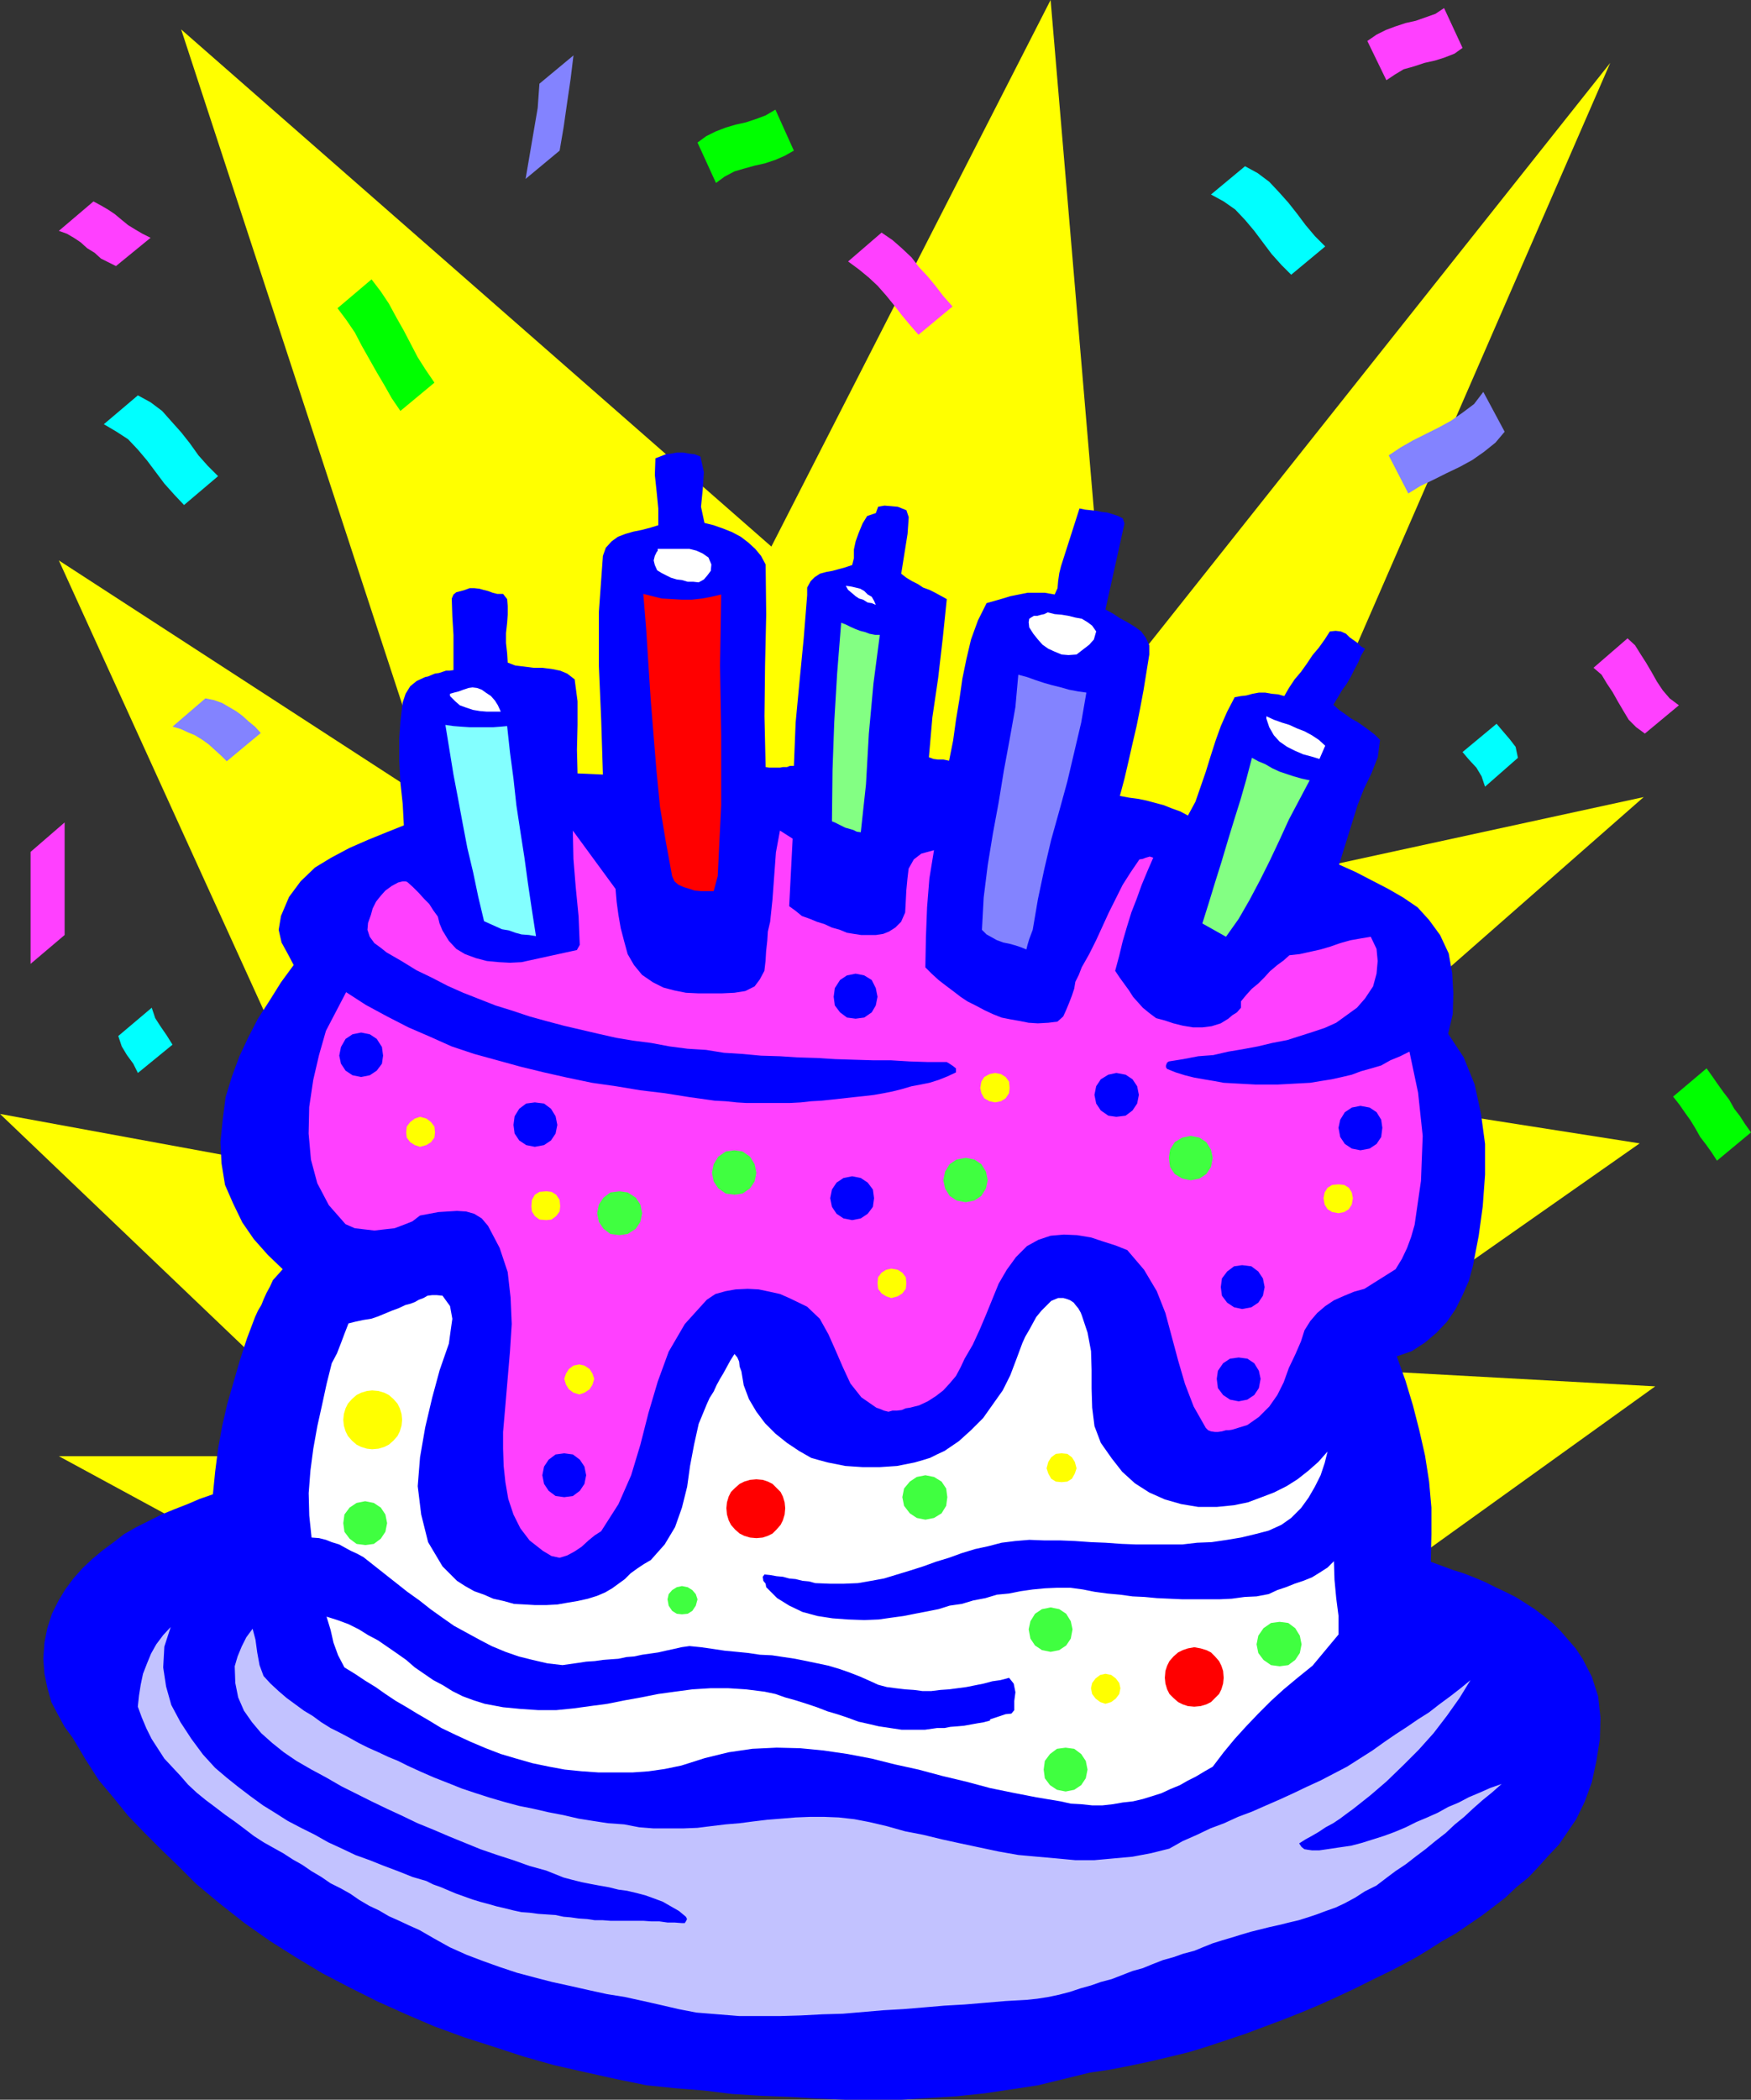
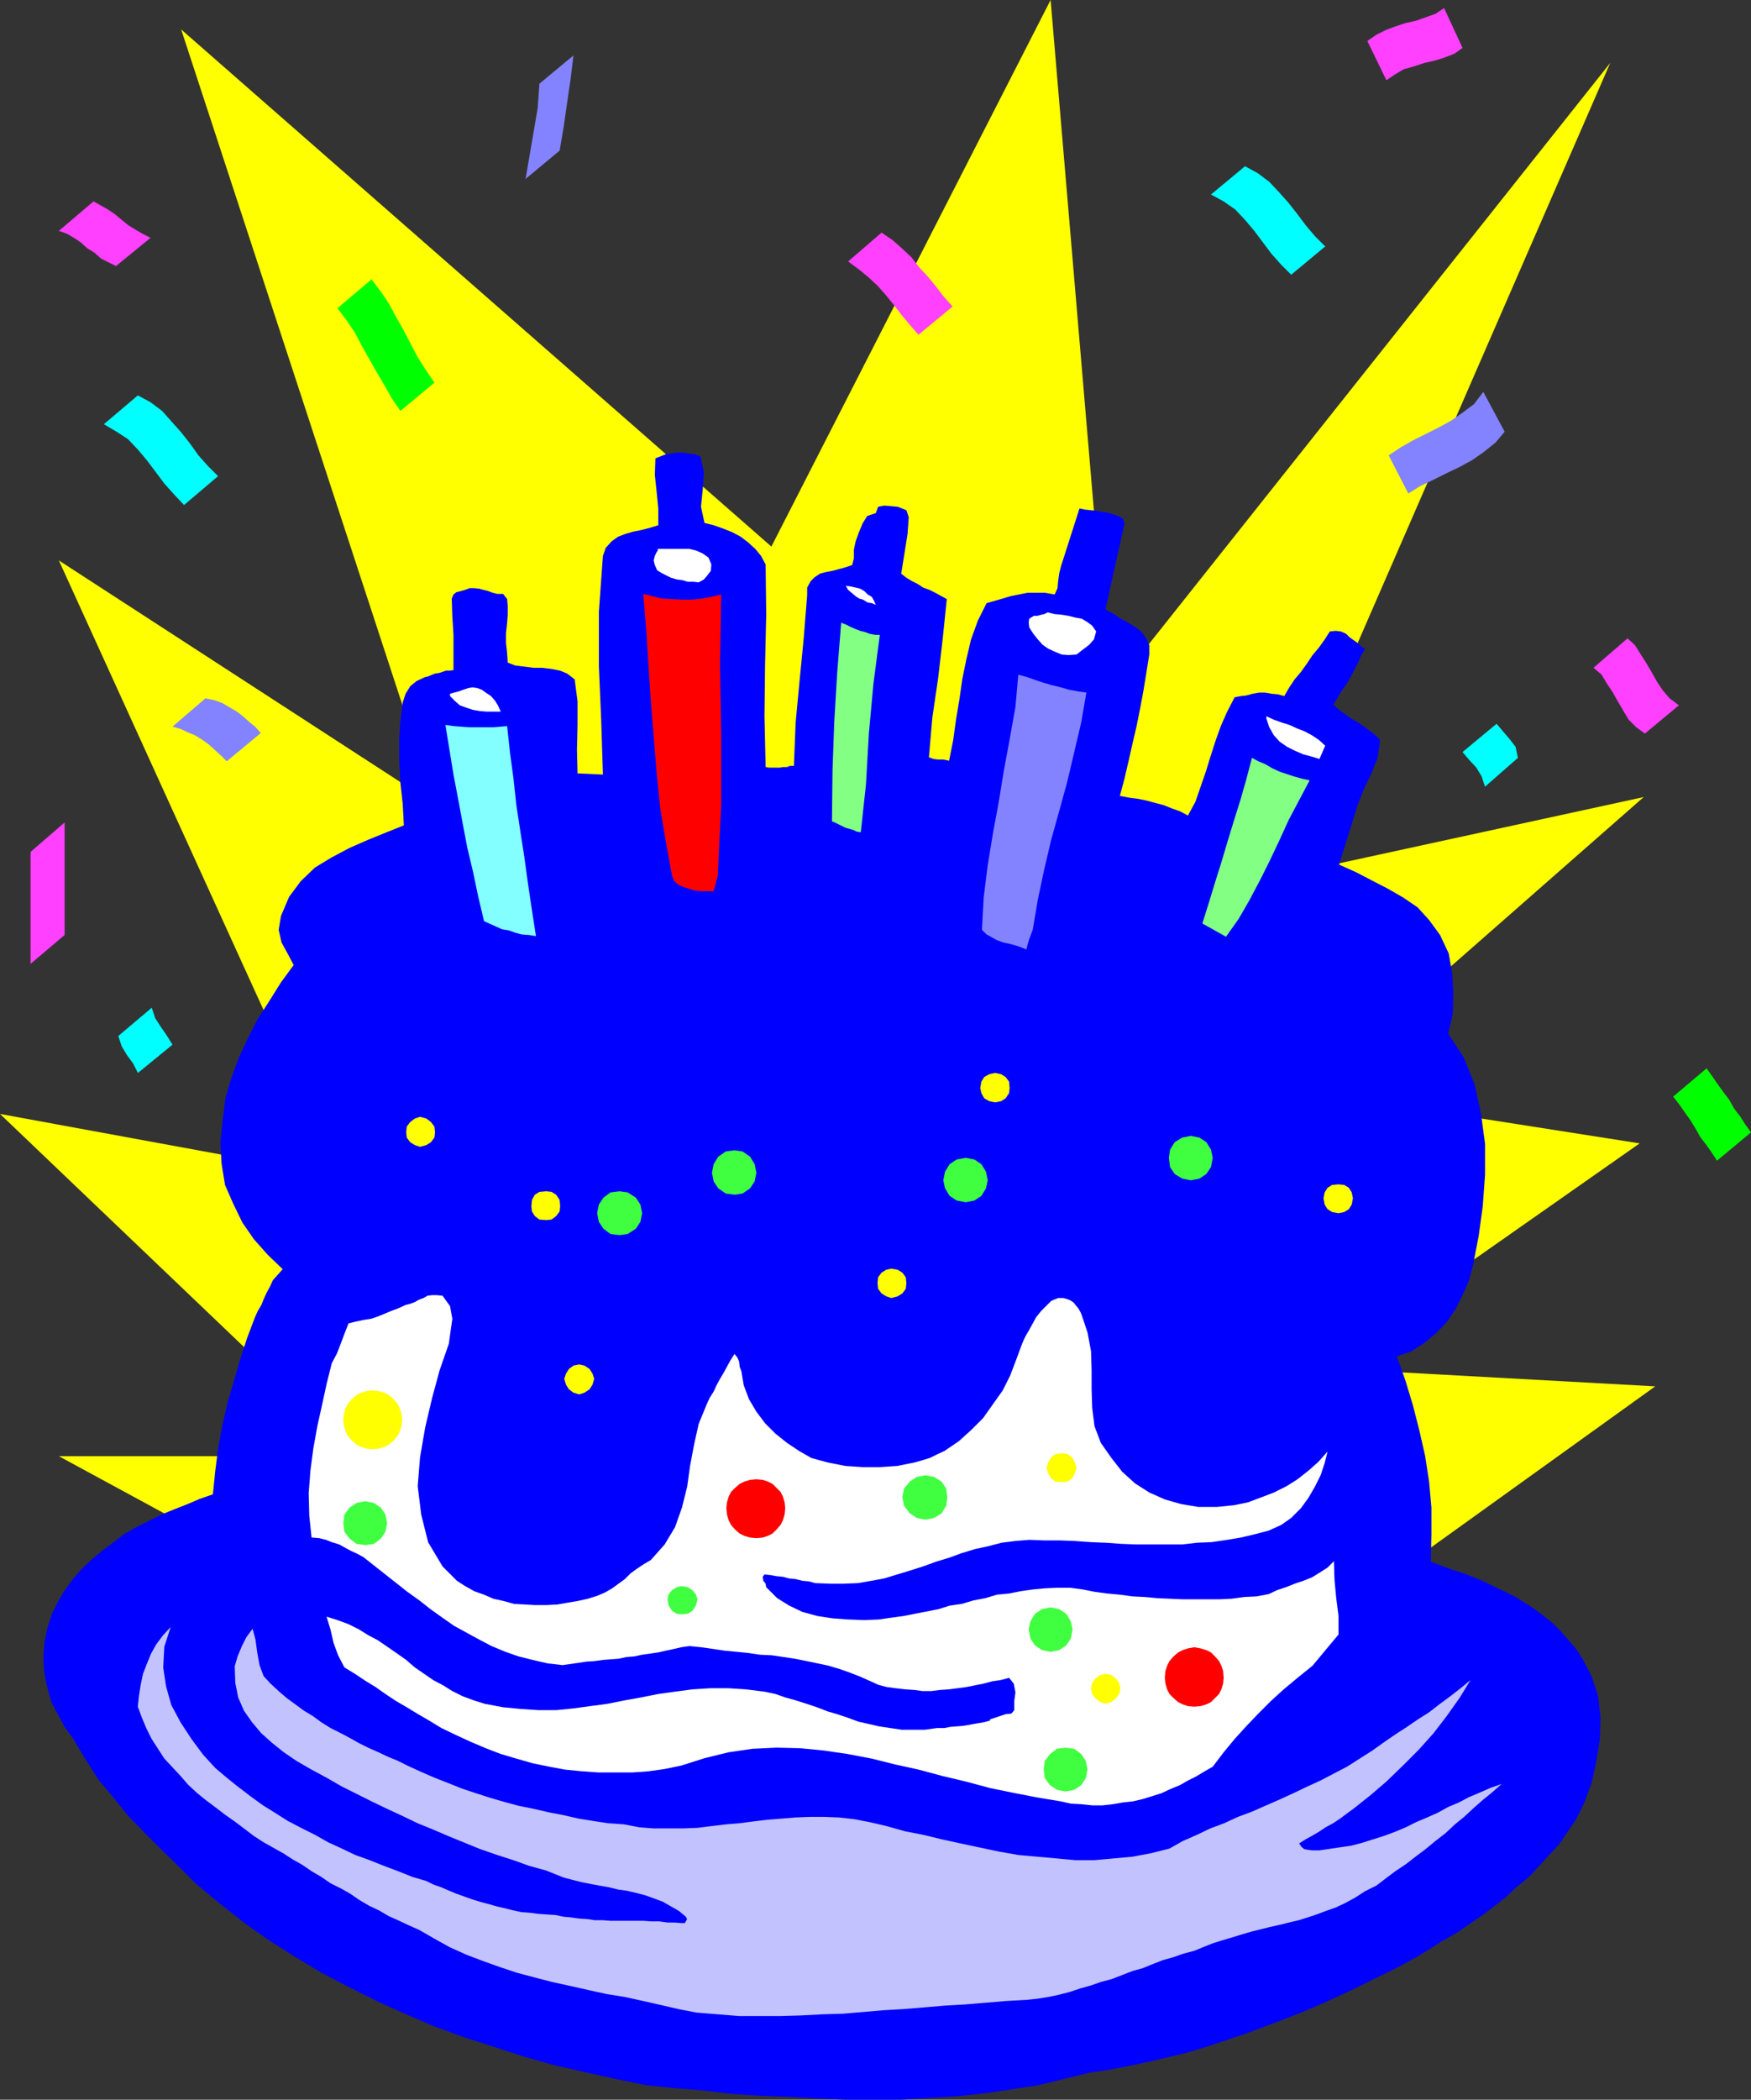
<svg xmlns="http://www.w3.org/2000/svg" xmlns:ns1="http://sodipodi.sourceforge.net/DTD/sodipodi-0.dtd" xmlns:ns2="http://www.inkscape.org/namespaces/inkscape" version="1.0" width="129.766mm" height="155.544mm" id="svg60" ns1:docname="Cake 14.wmf">
  <rect width="100%" height="100%" fill="#333333" stroke="none" />
  <ns1:namedview id="namedview60" pagecolor="#ffffff" bordercolor="#000000" borderopacity="0.25" ns2:showpageshadow="2" ns2:pageopacity="0.0" ns2:pagecheckerboard="0" ns2:deskcolor="#d1d1d1" ns2:document-units="mm" />
  <defs id="defs1">
    <pattern id="WMFhbasepattern" patternUnits="userSpaceOnUse" width="6" height="6" x="0" y="0" />
  </defs>
  <path style="fill:#ffff00;fill-opacity:1;fill-rule:evenodd;stroke:none" d="M 100.353,407.703 0,311.878 95.021,329.33 16.483,156.908 121.846,225.263 50.742,8.241 216.059,153.03 294.273,0 310.756,194.237 451.025,17.614 351.156,246.917 l 109.241,-23.754 -93.889,82.413 92.758,14.544 -89.688,62.86 94.051,5.171 L 348.894,470.563 124.917,466.524 16.483,407.703 Z" id="path1" />
  <path style="fill:#0000ff;fill-opacity:1;fill-rule:evenodd;stroke:none" d="m 389.456,551.846 -5.01,2.424 -4.848,2.424 -5.171,2.424 -5.01,2.262 -5.01,2.101 -5.333,2.101 -5.171,1.939 -5.171,1.939 -5.333,1.778 -5.333,1.778 -5.333,1.616 -5.333,1.293 -5.494,1.293 -5.333,1.131 -5.818,1.131 -5.494,0.808 -7.272,1.778 -7.272,1.778 -7.434,1.131 -7.595,1.131 -7.757,0.808 -7.595,0.485 -7.918,0.485 h -7.595 -7.918 l -7.918,-0.323 -7.918,-0.485 -8.242,-0.323 -7.757,-0.485 -7.918,-0.97 -8.08,-0.646 -7.918,-0.808 -8.726,-1.778 -8.726,-1.939 -8.565,-1.939 -8.565,-2.424 -8.403,-2.747 -8.08,-2.586 -8.403,-3.07 -7.918,-3.393 -7.918,-3.555 -7.757,-3.878 -7.757,-4.04 -7.272,-4.363 -7.434,-4.686 -7.11,-5.009 -6.787,-5.333 -6.787,-5.656 -4.848,-4.848 -4.848,-4.686 -4.686,-4.686 -4.686,-4.848 -4.04,-5.009 -4.202,-5.009 -3.717,-5.817 -3.555,-5.979 -2.262,-3.07 -1.939,-3.555 -1.778,-3.393 -1.131,-4.04 -0.808,-3.878 -0.323,-4.201 0.323,-4.525 0.808,-4.04 1.293,-4.04 1.778,-3.555 1.939,-3.232 2.262,-3.07 2.586,-2.909 2.747,-2.586 2.909,-2.424 3.07,-2.262 2.909,-2.262 3.394,-1.939 3.555,-1.778 3.555,-1.778 3.555,-1.454 3.717,-1.454 3.394,-1.454 3.717,-1.293 0.646,-6.464 0.808,-6.302 1.131,-6.302 1.454,-6.302 1.778,-6.141 1.778,-6.141 1.939,-5.979 2.262,-5.979 0.808,-1.778 0.97,-1.616 0.646,-1.616 0.808,-1.778 0.97,-1.778 0.808,-1.778 1.454,-1.616 1.293,-1.454 -4.202,-4.04 -3.878,-4.363 -3.232,-4.686 -2.586,-5.333 -2.262,-5.171 -0.97,-5.979 -0.323,-5.979 0.646,-6.302 0.808,-6.302 1.778,-5.817 2.101,-5.656 2.424,-5.171 2.747,-5.333 3.232,-5.009 3.232,-5.171 3.555,-4.848 -1.616,-3.07 -1.778,-3.232 -0.808,-3.555 0.646,-3.878 2.262,-5.333 3.232,-4.363 4.04,-3.878 4.525,-2.747 5.171,-2.747 5.171,-2.262 5.171,-2.101 4.848,-1.939 -0.323,-5.979 -0.646,-5.979 -0.323,-6.141 v -6.141 l 0.162,-2.424 0.162,-2.424 0.323,-2.747 0.323,-2.586 0.808,-2.424 1.293,-2.101 1.778,-1.454 2.424,-1.131 0.808,-0.162 1.131,-0.485 0.808,-0.323 1.131,-0.162 0.97,-0.323 0.97,-0.323 h 0.97 l 1.131,-0.162 v -4.848 -5.009 l -0.323,-5.171 -0.162,-5.009 0.485,-1.131 0.808,-0.646 1.293,-0.323 1.131,-0.323 1.293,-0.485 h 1.293 l 1.454,0.162 1.131,0.323 1.293,0.323 1.293,0.485 1.293,0.323 h 1.616 l 1.131,1.454 0.162,1.939 v 2.424 l -0.162,2.262 -0.323,2.909 v 2.747 l 0.323,2.909 0.162,2.586 2.101,0.808 2.586,0.323 2.586,0.323 h 2.424 l 2.586,0.323 2.424,0.485 1.939,0.808 2.101,1.616 0.808,6.141 v 6.625 l -0.162,6.949 0.162,6.625 7.11,0.323 -0.485,-15.351 -0.646,-15.028 v -15.19 l 1.131,-15.675 0.808,-2.262 1.616,-1.778 1.778,-1.293 2.101,-0.808 2.262,-0.646 2.424,-0.485 2.424,-0.646 2.101,-0.646 v -4.686 l -0.485,-4.848 -0.485,-4.525 0.162,-4.686 1.293,-0.485 1.616,-0.646 1.454,-0.162 1.616,-0.323 h 1.778 l 1.778,0.323 1.454,0.162 1.616,0.646 0.97,4.363 -0.323,4.848 -0.485,4.848 0.97,4.525 2.586,0.646 2.747,0.97 2.424,0.97 2.424,1.293 2.101,1.616 1.939,1.778 1.616,1.939 1.293,2.424 0.162,14.059 -0.323,14.22 -0.162,14.22 0.323,14.22 0.97,0.162 h 0.97 0.97 1.131 l 0.808,-0.162 h 1.131 l 0.808,-0.323 h 1.131 l 0.485,-12.12 1.131,-11.958 1.131,-11.635 0.97,-12.12 v -2.101 l 0.97,-1.778 1.131,-1.131 1.454,-0.97 1.778,-0.485 1.778,-0.323 1.778,-0.485 1.778,-0.485 1.939,-0.646 0.485,-1.939 v -2.424 l 0.485,-2.262 0.808,-2.262 1.131,-2.747 1.293,-2.101 2.424,-0.808 0.646,-1.778 1.778,-0.323 1.939,0.162 1.778,0.162 2.424,0.97 0.646,1.939 -0.162,2.424 -0.162,2.262 -1.778,11.15 1.454,1.131 1.616,0.97 1.616,0.808 1.454,0.97 1.778,0.646 1.616,0.808 1.778,0.97 1.454,0.808 -1.131,10.988 -1.293,11.15 -1.616,10.988 -0.97,11.15 1.293,0.485 1.293,0.162 h 1.454 l 1.616,0.323 1.131,-5.656 0.808,-5.817 0.97,-5.817 0.808,-5.656 1.131,-5.494 1.293,-5.494 1.939,-5.333 2.424,-4.848 2.262,-0.646 2.262,-0.646 2.101,-0.646 2.424,-0.485 2.424,-0.485 h 2.424 2.424 l 2.747,0.485 0.808,-1.778 0.162,-1.939 0.323,-2.262 0.485,-1.939 5.171,-16.159 1.616,0.323 1.616,0.162 1.454,0.162 1.616,0.323 1.454,0.162 1.616,0.485 1.454,0.485 1.293,0.646 0.485,1.454 -5.333,24.078 2.101,1.131 1.939,1.293 2.101,1.131 2.101,1.293 1.778,1.293 1.293,1.778 0.97,2.101 v 2.586 l -0.808,5.009 -0.808,5.009 -0.97,5.171 -0.97,4.848 -1.131,4.848 -1.131,5.009 -1.131,4.848 -1.293,4.848 2.586,0.485 2.424,0.323 2.424,0.485 2.424,0.646 2.424,0.646 2.424,0.97 2.262,0.808 2.101,1.131 2.101,-3.878 1.454,-4.201 1.454,-4.201 1.293,-4.201 1.454,-4.525 1.454,-4.04 1.778,-4.04 2.101,-4.04 1.778,-0.323 1.454,-0.162 1.778,-0.485 1.778,-0.323 h 1.778 l 1.778,0.323 1.778,0.162 1.778,0.485 1.293,-2.262 1.616,-2.424 1.778,-2.101 1.616,-2.262 1.616,-2.424 1.778,-2.101 1.616,-2.262 1.454,-2.262 1.616,-0.162 1.454,0.162 1.454,0.646 0.97,0.97 1.131,0.808 1.131,0.808 0.97,0.97 1.131,0.646 -1.131,1.939 -0.808,1.939 -1.131,2.101 -0.97,1.939 -1.131,1.939 -1.293,1.778 -1.131,1.939 -1.293,2.101 1.616,1.454 1.616,1.131 1.778,1.293 1.778,0.97 1.616,1.131 1.778,1.293 1.454,1.131 1.454,1.454 -0.646,4.848 -1.778,4.525 -2.101,4.363 -1.778,4.525 -5.171,16.644 4.686,2.101 4.363,2.262 4.686,2.424 4.202,2.424 4.04,2.747 3.232,3.555 3.07,4.201 2.424,5.171 0.97,5.494 0.323,5.656 -0.162,5.817 -1.293,5.494 4.363,6.625 3.07,7.595 1.778,8.241 1.131,8.403 v 8.565 l -0.646,8.888 -1.131,8.241 -1.616,8.403 -1.131,4.201 -1.778,4.04 -1.939,3.878 -2.424,3.555 -2.909,3.07 -3.232,2.747 -3.717,2.424 -4.202,1.454 2.424,6.787 2.101,6.949 1.778,6.949 1.616,7.11 1.131,7.272 0.646,7.272 v 7.433 l -0.162,7.757 3.07,1.131 3.07,1.131 3.07,0.97 2.909,1.131 3.07,1.293 2.909,1.454 2.747,1.293 2.909,1.454 2.586,1.616 2.747,1.778 2.586,1.939 2.424,1.939 2.262,2.262 2.101,2.424 2.101,2.424 1.939,2.909 2.586,5.009 1.778,5.494 0.646,5.979 -0.162,5.979 -0.97,6.141 -1.293,5.979 -1.939,5.333 -2.424,5.009 -2.424,3.555 -2.424,3.555 -2.909,3.07 -2.909,3.232 -2.747,2.909 -3.394,2.747 -3.07,2.909 -3.555,2.747 -3.232,2.424 -3.555,2.424 -3.555,2.424 -3.717,2.101 -3.555,2.262 -3.717,2.262 -3.555,1.939 z" id="path2" />
  <path style="fill:#c2c2ff;fill-opacity:1;fill-rule:evenodd;stroke:none" d="m 376.528,532.939 -2.424,1.131 -2.747,0.97 -2.586,0.97 -2.424,0.808 -2.586,0.808 -2.747,0.646 -2.586,0.646 -2.909,0.646 -2.586,0.646 -2.586,0.646 -2.747,0.808 -2.586,0.808 -2.747,0.808 -2.586,0.808 -2.424,0.97 -2.747,1.131 -3.07,0.808 -2.747,0.97 -2.909,0.808 -2.909,1.131 -2.747,1.131 -2.909,0.808 -2.909,1.131 -2.909,1.131 -3.07,0.808 -2.747,0.97 -2.909,0.808 -2.909,0.97 -3.07,0.808 -3.07,0.646 -3.07,0.485 -3.07,0.323 -5.818,0.323 -5.656,0.485 -5.818,0.485 -5.656,0.323 -5.656,0.485 -5.818,0.485 -5.656,0.323 -5.656,0.485 -5.656,0.485 -5.656,0.162 -6.141,0.323 -5.656,0.162 h -5.818 -5.818 l -5.979,-0.485 -5.979,-0.485 -5.01,-0.97 -4.848,-1.131 -5.01,-1.131 -5.171,-1.131 -5.01,-0.808 -5.171,-1.131 -5.01,-1.131 -5.171,-1.131 -5.01,-1.293 -4.848,-1.293 -4.848,-1.616 -4.525,-1.616 -4.686,-1.778 -4.686,-2.101 -4.363,-2.424 -4.202,-2.424 -2.909,-1.293 -2.747,-1.293 -2.909,-1.293 -2.747,-1.616 -2.747,-1.293 -2.747,-1.616 -2.586,-1.778 -2.586,-1.454 -2.909,-1.454 -2.586,-1.778 -2.747,-1.616 -2.586,-1.778 -2.586,-1.454 -2.747,-1.778 -2.909,-1.616 -2.586,-1.454 -2.747,-1.778 -2.747,-2.101 -2.586,-1.939 -2.747,-1.939 -2.747,-2.101 -2.586,-1.939 -2.586,-2.101 -2.424,-2.262 -2.101,-2.424 -2.262,-2.424 -2.262,-2.424 -1.778,-2.747 -1.778,-2.747 -1.454,-2.909 -1.293,-3.07 -1.131,-3.07 0.323,-3.07 0.485,-3.07 0.646,-3.07 1.131,-2.909 1.131,-2.747 1.454,-2.586 1.939,-2.586 2.101,-2.262 -1.778,5.494 -0.323,5.817 0.808,5.333 1.454,5.171 2.586,4.848 3.07,4.686 3.232,4.363 3.394,3.717 3.232,2.747 3.232,2.586 3.394,2.586 3.555,2.586 3.394,2.101 3.555,2.262 3.717,1.939 3.878,1.939 3.717,2.101 3.878,1.778 3.717,1.778 4.04,1.454 4.04,1.616 3.878,1.454 4.04,1.616 3.878,1.131 1.939,0.97 2.262,0.808 2.262,0.97 1.939,0.808 2.262,0.808 2.262,0.808 2.101,0.646 2.424,0.646 2.262,0.646 2.101,0.485 2.586,0.646 2.262,0.485 2.262,0.162 2.424,0.323 2.424,0.162 2.424,0.162 2.262,0.485 1.939,0.162 2.262,0.323 2.424,0.162 2.101,0.323 h 2.262 l 2.101,0.162 h 2.586 2.101 2.262 2.262 l 2.262,0.162 h 2.262 l 2.262,0.323 h 1.939 l 2.101,0.162 h 0.808 l 0.323,-0.485 0.323,-0.646 -0.323,-0.646 -1.939,-1.616 -2.262,-1.293 -2.262,-1.293 -2.586,-0.97 -2.262,-0.808 -2.424,-0.646 -2.747,-0.646 -2.424,-0.323 -2.586,-0.646 -2.747,-0.485 -2.586,-0.485 -2.424,-0.485 -2.586,-0.646 -2.424,-0.646 -2.424,-0.97 -2.424,-0.97 -4.686,-1.293 -4.525,-1.616 -4.525,-1.454 -4.686,-1.616 -4.363,-1.778 -4.363,-1.778 -4.525,-1.939 -4.363,-1.778 -4.363,-2.101 -4.202,-1.939 -4.363,-2.101 -4.202,-2.101 -4.202,-2.101 -4.202,-2.424 -4.202,-2.262 -4.202,-2.424 -3.555,-2.424 -3.232,-2.586 -3.07,-2.747 -2.586,-3.07 -2.262,-3.232 -1.616,-3.717 -0.808,-4.04 -0.162,-4.686 0.808,-2.747 1.131,-2.747 1.293,-2.586 1.778,-2.424 0.808,3.07 0.485,3.555 0.646,3.555 1.131,3.07 1.939,2.101 2.262,2.101 2.262,1.939 2.424,1.778 2.424,1.778 2.424,1.454 2.424,1.778 2.586,1.616 2.586,1.293 2.747,1.454 2.586,1.454 2.586,1.293 2.909,1.293 2.747,1.293 2.747,1.131 2.586,1.293 3.878,1.778 3.717,1.616 3.717,1.454 4.04,1.616 3.878,1.293 4.04,1.293 3.878,1.131 4.202,1.131 4.04,0.808 4.202,0.97 4.202,0.808 4.202,0.97 4.04,0.646 4.202,0.646 4.525,0.323 4.202,0.808 4.04,0.323 h 4.202 4.04 l 4.04,-0.162 3.878,-0.485 4.04,-0.485 3.878,-0.323 3.717,-0.485 4.04,-0.485 4.04,-0.323 3.878,-0.323 4.04,-0.162 h 4.04 l 4.04,0.162 4.363,0.485 4.202,0.808 4.848,1.131 5.171,1.454 5.01,0.97 5.333,1.293 5.171,1.131 5.333,1.131 5.333,1.131 5.494,0.97 5.333,0.485 5.494,0.485 5.171,0.485 h 5.333 l 5.333,-0.485 5.333,-0.485 5.171,-0.97 5.171,-1.293 3.717,-2.101 4.04,-1.778 3.717,-1.778 3.878,-1.454 3.878,-1.778 3.878,-1.454 4.04,-1.778 3.717,-1.616 3.878,-1.778 3.717,-1.778 3.878,-1.778 3.717,-1.939 3.717,-1.939 3.555,-2.262 3.555,-2.262 3.394,-2.424 3.07,-2.101 3.232,-2.101 3.07,-2.101 3.07,-1.939 2.909,-2.262 3.07,-2.262 2.909,-2.262 2.747,-2.262 -3.07,5.009 -3.555,5.009 -3.717,4.848 -4.202,4.686 -4.363,4.363 -4.686,4.525 -4.525,3.878 -4.686,3.717 -1.778,1.293 -1.939,1.454 -1.939,1.293 -2.101,1.131 -1.939,1.293 -1.939,1.131 -1.778,0.97 -1.778,1.131 0.646,0.97 0.808,0.646 0.97,0.162 1.131,0.162 h 1.131 0.97 l 1.131,-0.162 1.131,-0.162 3.232,-0.485 3.394,-0.485 3.07,-0.808 3.07,-0.97 3.07,-0.97 3.07,-1.131 3.07,-1.293 2.909,-1.454 3.07,-1.293 2.909,-1.293 2.909,-1.616 3.07,-1.293 2.747,-1.454 3.07,-1.293 2.909,-1.293 3.232,-1.131 -2.747,2.424 -2.586,2.101 -2.747,2.424 -2.424,2.262 -2.586,2.101 -2.586,2.424 -2.909,2.262 -2.747,2.262 -2.586,1.939 -2.909,2.262 -2.909,1.939 -2.586,1.939 -2.747,2.101 -3.232,1.616 -2.747,1.778 z" id="path3" />
-   <path style="fill:#ff40ff;fill-opacity:1;fill-rule:evenodd;stroke:none" d="m 382.184,360.841 -2.909,0.808 -2.747,1.131 -2.909,1.293 -2.424,1.616 -2.262,1.939 -1.939,2.262 -1.616,2.586 -0.97,3.07 -1.616,3.717 -1.778,3.717 -1.454,4.04 -1.778,3.555 -2.262,3.232 -2.909,2.909 -3.232,2.262 -4.202,1.293 -0.97,0.162 h -0.808 l -1.131,0.323 -1.131,0.162 h -0.808 l -1.131,-0.162 -0.808,-0.323 -0.646,-0.646 -3.394,-5.979 -2.424,-6.302 -1.939,-6.625 -1.778,-6.625 -1.778,-6.625 -2.424,-6.141 -3.555,-5.979 -4.686,-5.494 -3.232,-1.293 -3.555,-1.131 -3.394,-1.131 -3.878,-0.646 -3.717,-0.162 -3.717,0.323 -3.394,1.131 -3.232,1.778 -3.07,3.07 -2.586,3.555 -2.262,3.878 -1.778,4.363 -1.778,4.363 -1.778,4.201 -1.939,4.201 -2.262,3.878 -1.131,2.424 -1.293,2.424 -1.778,2.101 -1.778,1.939 -2.101,1.616 -2.262,1.454 -2.424,1.131 -2.586,0.646 -1.131,0.162 -1.131,0.485 -1.293,0.162 h -1.293 l -1.131,0.323 -1.293,-0.323 -1.131,-0.485 -0.97,-0.323 -4.202,-2.909 -3.07,-3.878 -2.101,-4.525 -2.101,-4.848 -1.939,-4.363 -2.424,-4.363 -3.555,-3.393 -5.01,-2.424 -2.586,-1.131 -2.909,-0.646 -3.07,-0.646 -3.07,-0.162 -3.394,0.162 -2.747,0.485 -2.909,0.808 -2.424,1.616 -6.141,6.787 -4.525,7.757 -3.07,8.403 -2.586,8.726 -2.262,8.888 -2.586,8.565 -3.555,8.08 -4.848,7.595 -1.778,1.131 -1.778,1.454 -1.939,1.778 -1.939,1.293 -2.101,1.131 -2.101,0.646 -2.262,-0.485 -2.424,-1.454 -3.717,-2.909 -2.586,-3.393 -1.939,-3.878 -1.454,-4.363 -0.808,-4.686 -0.485,-4.525 -0.162,-4.848 v -4.686 l 0.646,-7.433 0.646,-7.595 0.646,-7.595 0.485,-7.595 -0.323,-7.433 -0.808,-7.11 -2.262,-6.787 -3.232,-6.141 -1.778,-2.101 -2.101,-1.293 -2.262,-0.646 -2.586,-0.162 -2.586,0.162 -2.586,0.162 -2.586,0.485 -2.586,0.485 -2.101,1.616 -2.424,0.97 -2.586,0.97 -2.909,0.323 -2.747,0.323 -2.747,-0.323 -2.747,-0.323 -2.586,-1.131 -4.686,-5.333 -3.232,-6.141 -1.778,-6.625 -0.646,-7.272 0.162,-7.433 1.131,-7.595 1.616,-6.949 1.939,-6.787 5.656,-10.827 5.494,3.555 5.979,3.232 5.979,3.07 5.979,2.586 6.141,2.747 6.302,2.101 6.464,1.778 6.464,1.778 6.626,1.616 6.464,1.454 6.949,1.454 6.787,0.97 6.787,1.131 6.787,0.808 7.11,1.131 6.949,0.97 3.07,0.162 3.07,0.323 2.747,0.162 h 3.232 3.07 2.747 3.07 l 3.07,-0.162 2.909,-0.323 2.909,-0.162 3.07,-0.323 2.909,-0.323 2.909,-0.323 3.07,-0.323 2.747,-0.323 2.747,-0.485 2.424,-0.485 2.586,-0.646 2.747,-0.808 2.586,-0.485 2.424,-0.485 2.586,-0.808 2.424,-0.97 2.424,-1.131 v -1.131 l -0.808,-0.646 -0.97,-0.646 -0.808,-0.485 h -5.333 l -5.01,-0.162 -5.333,-0.323 h -5.01 l -5.333,-0.162 -5.171,-0.162 -5.171,-0.323 -5.333,-0.162 -5.01,-0.323 -5.333,-0.162 -5.171,-0.485 -5.171,-0.323 -5.01,-0.808 -5.171,-0.323 -5.01,-0.646 -5.171,-0.97 -5.01,-0.646 -4.848,-0.808 -5.01,-1.131 -4.848,-1.131 -4.848,-1.131 -4.848,-1.293 -4.686,-1.293 -4.848,-1.616 -4.686,-1.454 -4.525,-1.778 -4.525,-1.778 -4.363,-1.939 -4.363,-2.262 -4.363,-2.101 -4.202,-2.586 -4.202,-2.424 -1.616,-1.293 -1.778,-1.293 -1.293,-1.778 -0.646,-1.939 0.162,-1.939 0.808,-2.262 0.485,-1.778 0.97,-1.939 1.293,-1.616 1.293,-1.454 1.778,-1.293 1.778,-0.97 0.646,-0.162 0.646,-0.162 h 0.808 l 0.485,0.162 1.616,1.454 1.616,1.616 1.454,1.616 1.454,1.454 1.131,1.778 1.293,1.778 0.485,1.939 0.808,1.939 1.778,2.909 2.101,2.262 2.424,1.454 3.07,1.131 3.07,0.808 3.394,0.323 3.07,0.162 3.232,-0.162 15.514,-3.393 0.808,-1.454 -0.323,-7.918 -0.808,-8.241 -0.646,-7.918 -0.162,-7.918 11.958,16.321 0.323,3.717 0.485,3.555 0.646,3.717 0.97,3.717 0.97,3.555 1.778,3.07 2.262,2.747 3.07,2.101 2.909,1.454 3.07,0.808 3.232,0.646 3.394,0.162 h 3.555 3.232 l 3.394,-0.162 3.07,-0.485 2.586,-1.293 1.454,-1.939 1.293,-2.424 0.323,-2.747 0.162,-2.747 0.323,-2.909 0.162,-2.586 0.646,-2.747 0.646,-6.141 0.485,-6.625 0.485,-6.625 1.131,-6.141 3.555,2.262 -0.97,18.907 1.778,1.293 1.778,1.454 2.262,0.808 1.939,0.808 2.101,0.646 2.101,0.97 2.262,0.646 1.939,0.808 1.939,0.323 2.101,0.323 h 2.262 1.778 l 2.101,-0.323 1.616,-0.646 1.778,-1.131 1.616,-1.616 1.131,-2.586 0.162,-2.909 0.162,-3.232 0.323,-3.393 0.323,-2.747 1.454,-2.586 2.101,-1.616 3.555,-0.97 -1.293,7.918 -0.646,8.08 -0.323,8.403 -0.162,8.403 1.778,1.778 1.939,1.778 2.101,1.616 1.939,1.454 2.101,1.616 1.939,1.293 2.586,1.293 2.101,1.131 2.424,1.131 2.424,0.97 2.424,0.485 2.747,0.485 2.424,0.485 2.586,0.162 2.909,-0.162 2.586,-0.323 1.616,-1.454 0.808,-1.778 0.808,-1.939 0.808,-2.101 0.646,-1.939 0.323,-1.939 0.97,-1.939 0.808,-2.101 2.101,-3.717 1.939,-3.878 1.778,-3.878 1.778,-3.878 1.939,-3.878 1.939,-3.878 2.262,-3.555 2.424,-3.555 0.97,-0.162 0.808,-0.323 1.131,-0.323 0.97,0.323 -1.616,3.717 -1.616,3.878 -1.454,4.04 -1.454,3.717 -1.293,4.201 -1.131,3.878 -0.97,4.04 -1.131,4.201 1.293,1.939 1.293,1.778 1.293,1.778 1.131,1.778 1.293,1.454 1.454,1.616 1.778,1.454 1.939,1.454 2.424,0.646 2.424,0.808 2.586,0.646 2.909,0.485 h 2.586 l 2.586,-0.323 2.586,-0.808 2.101,-1.293 1.131,-0.97 1.293,-0.808 1.131,-1.293 v -1.778 l 1.454,-1.778 1.616,-1.778 1.778,-1.454 1.778,-1.778 1.454,-1.616 2.101,-1.778 1.778,-1.293 1.616,-1.454 2.909,-0.323 2.909,-0.646 2.909,-0.646 2.747,-0.808 2.747,-0.97 2.909,-0.808 2.747,-0.485 2.909,-0.485 1.616,3.393 0.323,3.393 -0.323,3.555 -0.97,3.555 -2.262,3.393 -2.262,2.586 -2.909,2.101 -2.909,2.101 -3.232,1.454 -3.394,1.131 -3.555,1.131 -3.555,1.131 -4.202,0.808 -4.04,0.97 -4.363,0.808 -3.878,0.646 -4.202,0.97 -4.202,0.323 -4.202,0.808 -4.04,0.646 -0.485,0.323 -0.323,0.808 v 0.485 l 0.323,0.485 2.424,0.97 2.586,0.808 2.586,0.646 2.747,0.485 2.909,0.485 2.586,0.485 2.909,0.162 2.909,0.162 3.07,0.162 h 3.232 3.07 l 3.07,-0.162 2.909,-0.162 3.07,-0.162 2.909,-0.485 3.07,-0.485 2.909,-0.646 2.747,-0.646 2.586,-0.97 2.909,-0.808 2.747,-0.808 2.586,-1.454 2.747,-1.131 2.586,-1.293 2.424,11.473 1.293,12.12 -0.485,12.604 -1.778,12.281 -0.97,3.393 -1.131,3.07 -1.454,3.07 -1.778,2.909 z" id="path4" />
  <path style="fill:#ffffff;fill-opacity:1;fill-rule:evenodd;stroke:none" d="m 367.64,466.362 -4.202,3.393 -3.878,3.232 -3.555,3.232 -3.555,3.555 -3.394,3.555 -3.232,3.555 -3.07,3.717 -3.07,4.04 -2.262,1.293 -2.424,1.454 -2.262,1.131 -2.262,1.293 -2.747,1.131 -2.424,1.131 -2.586,0.808 -2.586,0.808 -2.747,0.646 -2.909,0.323 -2.747,0.485 -2.909,0.323 h -2.909 l -3.07,-0.323 -2.909,-0.162 -2.909,-0.646 -6.787,-1.131 -6.626,-1.293 -6.302,-1.293 -6.626,-1.778 -6.787,-1.616 -6.626,-1.778 -6.626,-1.454 -6.464,-1.616 -6.787,-1.293 -6.626,-0.97 -6.626,-0.646 -6.626,-0.162 -6.787,0.323 -6.626,0.97 -6.626,1.616 -6.626,2.101 -4.686,0.97 -4.525,0.646 -4.525,0.323 h -4.686 -4.686 l -4.686,-0.323 -4.848,-0.485 -4.363,-0.808 -4.686,-0.97 -4.525,-1.293 -4.363,-1.293 -4.202,-1.616 -4.202,-1.778 -4.202,-1.939 -4.04,-1.939 -3.717,-2.262 -3.07,-1.778 -2.909,-1.778 -3.07,-1.778 -2.909,-1.939 -2.747,-1.939 -2.909,-1.778 -2.909,-1.939 -2.909,-1.778 -1.778,-3.393 -1.293,-3.555 -0.808,-3.555 -1.131,-3.717 3.07,0.97 3.07,1.131 2.909,1.454 2.586,1.616 2.747,1.454 2.586,1.778 2.586,1.778 2.747,1.939 2.424,2.101 2.586,1.778 2.586,1.778 2.747,1.454 2.586,1.616 2.909,1.454 3.07,1.131 3.07,0.97 5.171,0.97 5.01,0.485 4.848,0.323 h 5.01 l 4.848,-0.485 4.686,-0.646 4.848,-0.646 4.848,-0.97 4.525,-0.808 4.848,-0.97 4.686,-0.646 4.848,-0.646 5.171,-0.323 h 4.848 l 5.01,0.323 5.171,0.646 3.07,0.646 2.747,0.97 2.909,0.808 3.07,0.97 2.909,0.97 2.909,1.131 2.747,0.808 2.909,0.97 3.07,1.131 2.909,0.646 2.747,0.646 3.232,0.485 3.232,0.485 h 3.07 3.394 l 3.394,-0.485 h 2.101 l 1.616,-0.323 2.101,-0.162 1.778,-0.162 1.778,-0.323 1.778,-0.323 1.939,-0.323 1.778,-0.485 v -0.323 l 1.454,-0.485 1.454,-0.485 1.454,-0.485 1.616,-0.162 0.808,-0.97 v -2.586 l 0.323,-2.424 -0.485,-2.424 -1.293,-1.616 -2.424,0.646 -2.262,0.323 -2.424,0.646 -2.424,0.485 -2.424,0.485 -2.424,0.323 -2.424,0.323 -2.424,0.162 -2.586,0.323 h -2.424 l -2.424,-0.323 -2.424,-0.162 -2.747,-0.323 -2.424,-0.323 -2.424,-0.646 -2.101,-0.97 -2.909,-1.293 -2.909,-1.131 -2.747,-0.97 -3.232,-0.97 -3.07,-0.646 -3.07,-0.646 -3.232,-0.646 -3.232,-0.485 -3.232,-0.485 -3.394,-0.162 -3.232,-0.485 -3.232,-0.323 -3.394,-0.323 -3.232,-0.485 -3.394,-0.485 -3.232,-0.323 -2.262,0.323 -2.101,0.485 -2.262,0.485 -2.101,0.485 -2.262,0.323 -2.262,0.323 -2.262,0.485 -2.101,0.162 -2.262,0.485 -2.262,0.162 -2.101,0.162 -2.262,0.323 -2.424,0.162 -2.101,0.323 -2.262,0.323 -2.262,0.323 -4.202,-0.485 -4.202,-0.97 -3.878,-0.97 -3.717,-1.293 -3.878,-1.616 -3.394,-1.778 -3.555,-1.939 -3.555,-1.939 -3.232,-2.262 -3.394,-2.424 -3.07,-2.424 -3.394,-2.424 -3.07,-2.424 -3.07,-2.424 -3.07,-2.424 -3.07,-2.424 -1.778,-0.97 -1.778,-0.808 -1.778,-0.97 -1.454,-0.808 -2.101,-0.646 -1.616,-0.646 -1.939,-0.485 -2.101,-0.162 -0.646,-6.141 -0.162,-6.302 0.485,-6.302 0.808,-6.141 1.131,-6.302 1.293,-5.817 1.293,-5.979 1.454,-5.817 1.454,-2.747 1.131,-2.909 0.97,-2.586 1.131,-2.909 1.939,-0.485 2.262,-0.485 2.101,-0.323 1.939,-0.646 1.939,-0.808 1.939,-0.808 1.778,-0.646 2.101,-0.97 1.293,-0.323 1.293,-0.485 1.131,-0.646 1.293,-0.485 1.131,-0.646 1.293,-0.162 h 1.293 l 1.616,0.162 2.101,2.909 0.646,3.555 -0.485,3.393 -0.485,3.555 -2.586,7.433 -2.101,7.757 -1.939,8.241 -1.454,8.403 -0.646,8.08 0.97,7.918 1.939,7.757 4.04,6.787 1.939,1.939 2.101,2.101 2.262,1.454 2.586,1.454 2.747,0.97 2.586,1.131 2.909,0.646 2.909,0.808 3.07,0.162 2.747,0.162 h 3.232 l 3.07,-0.162 2.747,-0.485 2.909,-0.485 2.909,-0.646 2.586,-0.808 2.262,-0.97 1.939,-1.131 1.778,-1.293 1.778,-1.293 1.616,-1.616 1.778,-1.293 1.939,-1.293 1.939,-1.131 3.878,-4.363 2.909,-4.848 1.939,-5.494 1.454,-5.817 0.808,-5.817 1.131,-5.979 1.293,-5.817 2.262,-5.494 0.808,-1.778 1.131,-1.778 0.808,-1.778 0.97,-1.778 0.97,-1.616 0.97,-1.778 0.97,-1.778 1.131,-1.778 0.808,0.97 0.485,1.131 0.162,1.454 0.485,1.293 0.646,3.878 1.454,3.878 2.101,3.555 2.424,3.232 2.909,2.909 3.232,2.586 3.394,2.262 3.394,1.939 2.262,0.646 2.424,0.646 2.424,0.485 2.424,0.485 2.424,0.162 2.424,0.162 h 2.586 2.262 l 2.424,-0.162 2.424,-0.162 2.424,-0.485 2.424,-0.485 2.262,-0.646 2.101,-0.646 1.939,-0.97 2.101,-0.97 4.04,-2.747 3.394,-3.07 3.394,-3.393 2.747,-3.878 2.747,-3.878 2.101,-4.201 1.778,-4.686 1.616,-4.363 0.808,-1.778 1.131,-1.939 0.97,-1.778 0.97,-1.778 1.454,-1.778 1.293,-1.293 1.454,-1.454 1.939,-0.808 h 1.454 l 1.131,0.323 0.808,0.323 0.97,0.646 0.485,0.646 0.808,0.97 0.646,1.131 0.323,0.808 1.616,4.848 0.97,5.171 0.162,5.333 v 5.171 l 0.162,5.333 0.646,5.171 1.778,4.686 3.07,4.363 2.909,3.717 3.555,3.232 4.04,2.586 4.363,1.939 4.525,1.293 4.848,0.808 h 5.171 l 4.848,-0.485 3.878,-0.808 3.878,-1.454 3.394,-1.293 3.555,-1.778 3.07,-1.939 3.07,-2.424 2.747,-2.424 2.586,-2.909 -0.808,3.232 -1.131,3.393 -1.616,3.232 -1.778,3.07 -2.101,2.909 -2.747,2.747 -2.747,1.939 -3.555,1.616 -3.717,0.97 -4.04,0.97 -3.878,0.646 -4.363,0.646 -4.04,0.162 -4.202,0.485 h -4.202 -4.202 -4.363 l -4.202,-0.162 -4.525,-0.323 -4.04,-0.162 -4.525,-0.323 -4.04,-0.162 h -4.525 l -4.202,-0.162 -3.878,0.323 -3.878,0.485 -3.717,0.97 -3.717,0.808 -3.717,1.131 -3.555,1.293 -3.717,1.131 -3.555,1.293 -3.555,1.131 -3.717,1.131 -3.717,1.131 -3.555,0.646 -3.717,0.646 -3.878,0.162 h -4.04 l -4.04,-0.162 -1.778,-0.485 -1.778,-0.162 -1.939,-0.485 -1.778,-0.162 -1.778,-0.485 -1.778,-0.162 -1.778,-0.323 -1.616,-0.162 -0.485,0.646 0.162,1.131 0.646,0.808 0.162,0.97 3.07,3.07 3.394,2.101 3.717,1.778 4.202,1.131 4.202,0.646 4.363,0.323 4.525,0.162 4.04,-0.162 3.394,-0.485 3.555,-0.485 3.232,-0.646 3.394,-0.646 3.232,-0.646 3.07,-0.97 3.394,-0.485 3.232,-0.97 3.394,-0.646 3.232,-0.97 3.394,-0.323 3.232,-0.646 3.394,-0.485 3.394,-0.323 3.555,-0.162 h 3.555 l 3.555,0.485 3.232,0.646 3.555,0.485 3.555,0.323 3.555,0.485 3.394,0.162 3.394,0.323 3.555,0.162 3.555,0.162 h 3.394 3.555 3.555 l 3.394,-0.162 3.555,-0.485 3.394,-0.162 3.394,-0.646 2.424,-1.131 2.424,-0.808 2.424,-0.97 2.424,-0.808 2.424,-0.97 2.101,-1.293 2.262,-1.454 1.778,-1.778 0.162,5.171 0.485,5.171 0.646,5.009 v 5.171 z" id="path5" />
  <path style="fill:#ffffff;fill-opacity:1;fill-rule:evenodd;stroke:none" d="m 369.579,212.497 -2.101,-0.646 -2.424,-0.646 -2.262,-0.97 -2.262,-1.131 -2.101,-1.454 -1.616,-1.778 -1.293,-2.262 -0.808,-2.424 v -0.646 l 2.101,0.97 2.262,0.808 2.101,0.646 2.101,0.97 2.101,0.808 2.101,1.131 1.939,1.293 1.778,1.616 z" id="path6" />
  <path style="fill:#83ff83;fill-opacity:1;fill-rule:evenodd;stroke:none" d="m 343.4,262.268 -6.626,-3.717 1.778,-5.656 1.778,-5.817 1.778,-5.656 1.778,-5.979 1.778,-5.817 1.778,-5.656 1.616,-5.656 1.616,-6.141 1.778,0.97 1.939,0.808 1.939,1.131 2.101,0.97 1.939,0.646 1.939,0.646 2.262,0.646 2.262,0.485 -2.909,5.494 -2.909,5.494 -2.586,5.656 -2.747,5.817 -2.747,5.494 -2.909,5.494 -3.07,5.333 z" id="path7" />
  <path style="fill:#ffffff;fill-opacity:1;fill-rule:evenodd;stroke:none" d="m 301.545,183.248 -2.262,0.162 -1.939,-0.162 -1.939,-0.808 -1.778,-0.808 -1.616,-1.131 -1.293,-1.454 -1.293,-1.616 -1.131,-1.778 -0.162,-1.454 0.162,-0.97 0.485,-0.323 0.808,-0.485 h 0.97 l 1.131,-0.323 0.808,-0.162 0.97,-0.485 1.939,0.485 1.939,0.162 1.939,0.323 1.939,0.485 1.778,0.323 1.616,0.97 1.293,0.97 1.131,1.616 -0.646,2.262 -1.293,1.454 -2.101,1.616 z" id="path8" />
  <path style="fill:#8383ff;fill-opacity:1;fill-rule:evenodd;stroke:none" d="m 289.264,260.329 -0.485,1.293 -0.485,1.293 -0.485,1.616 -0.323,1.293 -1.616,-0.646 -1.454,-0.485 -1.778,-0.485 -1.616,-0.323 -1.778,-0.646 -1.454,-0.808 -1.454,-0.808 -1.293,-1.293 0.485,-9.049 1.131,-9.049 1.454,-8.888 1.616,-8.726 1.454,-8.888 1.616,-8.726 1.616,-9.049 0.808,-9.049 2.424,0.646 2.262,0.808 2.424,0.808 2.262,0.646 2.586,0.646 2.262,0.646 2.586,0.485 2.262,0.323 -1.454,8.403 -1.939,8.241 -1.939,8.241 -2.262,8.241 -2.262,8.08 -1.939,8.241 -1.778,8.403 z" id="path9" />
  <path style="fill:#83ff83;fill-opacity:1;fill-rule:evenodd;stroke:none" d="m 241.107,233.019 -1.131,-0.162 -0.97,-0.485 -1.131,-0.323 -1.131,-0.323 -0.97,-0.485 -0.97,-0.485 -0.97,-0.485 -0.808,-0.323 0.162,-14.382 0.485,-13.412 0.808,-13.574 1.131,-14.22 1.293,0.485 1.293,0.646 1.454,0.646 1.293,0.485 1.293,0.323 1.293,0.485 1.616,0.323 h 1.293 l -1.778,13.574 -1.293,14.059 -0.808,14.22 z" id="path10" />
  <path style="fill:#ffffff;fill-opacity:1;fill-rule:evenodd;stroke:none" d="m 236.905,164.019 1.293,0.162 1.454,0.323 1.293,0.323 1.131,0.646 0.97,0.97 1.131,0.646 0.646,1.131 0.485,1.131 -1.131,-0.485 -1.131,-0.162 -1.293,-0.808 -1.131,-0.323 -0.97,-0.646 -1.131,-0.97 -0.97,-0.808 z" id="path11" />
  <path style="fill:#ff0000;fill-opacity:1;fill-rule:evenodd;stroke:none" d="m 199.899,249.502 h -1.778 -1.778 l -1.778,-0.162 -1.454,-0.485 -1.616,-0.485 -1.454,-0.646 -1.131,-0.97 -0.646,-1.454 -1.778,-9.696 -1.616,-9.696 -0.97,-9.857 -0.808,-9.857 -0.808,-10.019 -0.646,-9.857 -0.646,-10.18 -0.808,-9.857 2.586,0.646 2.586,0.646 2.909,0.162 2.747,0.162 h 2.747 l 2.909,-0.323 2.586,-0.485 2.747,-0.646 -0.323,19.876 0.323,19.553 v 19.553 l -0.97,19.876 z" id="path12" />
  <path style="fill:#ffffff;fill-opacity:1;fill-rule:evenodd;stroke:none" d="m 195.697,163.049 -1.454,-0.162 h -1.616 l -1.616,-0.485 -1.454,-0.162 -1.616,-0.485 -1.293,-0.646 -1.293,-0.646 -1.293,-0.808 -0.646,-1.454 -0.323,-1.293 0.323,-1.293 0.646,-1.293 h 0.162 v -0.162 -0.323 -0.162 h 1.939 2.586 2.101 2.262 l 1.939,0.485 1.778,0.808 1.616,1.131 0.808,1.939 -0.162,1.778 -0.97,1.293 -0.97,1.131 z" id="path13" />
  <path style="fill:#83ffff;fill-opacity:1;fill-rule:evenodd;stroke:none" d="m 150.126,262.106 -1.939,-0.323 -2.101,-0.162 -1.778,-0.485 -1.778,-0.646 -1.939,-0.323 -1.778,-0.808 -1.454,-0.646 -1.778,-0.808 -1.616,-6.787 -1.454,-6.949 -1.616,-6.787 -1.293,-6.787 -1.293,-6.949 -1.293,-6.787 -1.131,-6.949 -1.131,-6.949 2.262,0.323 2.101,0.162 2.424,0.162 h 2.262 2.262 2.101 l 2.101,-0.162 1.778,-0.162 0.808,7.433 0.97,7.272 0.808,7.433 1.131,7.433 1.131,7.272 0.97,7.11 1.131,7.595 z" id="path14" />
  <path style="fill:#ffffff;fill-opacity:1;fill-rule:evenodd;stroke:none" d="m 126.048,194.883 v -0.646 l 1.131,-0.323 1.293,-0.323 1.293,-0.485 1.454,-0.485 1.131,-0.162 1.293,0.162 1.293,0.485 1.131,0.808 1.454,0.97 1.131,1.293 0.808,1.293 0.808,1.778 h -2.101 -1.778 l -1.939,-0.162 -1.939,-0.323 -1.939,-0.646 -1.778,-0.646 -1.293,-1.131 z" id="path15" />
  <path style="fill:#ff0000;fill-opacity:1;fill-rule:evenodd;stroke:none" d="m 203.454,422.247 0.162,1.778 0.485,1.616 0.646,1.293 1.131,1.293 1.293,1.131 1.293,0.646 1.616,0.485 1.778,0.162 1.778,-0.162 1.454,-0.485 1.293,-0.646 1.131,-1.131 1.131,-1.293 0.646,-1.293 0.485,-1.616 0.162,-1.778 -0.162,-1.616 -0.485,-1.616 -0.646,-1.293 -1.131,-1.131 -1.131,-1.131 -1.293,-0.646 -1.454,-0.485 -1.778,-0.162 -1.778,0.162 -1.616,0.485 -1.293,0.646 -1.293,1.131 -1.131,1.131 -0.646,1.293 -0.485,1.616 z" id="path16" />
  <path style="fill:#ff0000;fill-opacity:1;fill-rule:evenodd;stroke:none" d="m 326.27,469.756 0.162,1.616 0.485,1.616 0.646,1.293 1.131,1.131 1.293,1.131 1.293,0.646 1.454,0.485 1.778,0.162 1.778,-0.162 1.616,-0.485 1.293,-0.646 1.131,-1.131 1.131,-1.131 0.646,-1.293 0.485,-1.616 0.162,-1.616 -0.162,-1.939 -0.485,-1.454 -0.646,-1.293 -1.131,-1.293 -1.131,-1.131 -1.293,-0.646 -1.616,-0.485 -1.778,-0.323 -1.778,0.323 -1.454,0.485 -1.293,0.646 -1.293,1.131 -1.131,1.293 -0.646,1.293 -0.485,1.454 z" id="path17" />
  <path style="fill:#ffff00;fill-opacity:1;fill-rule:evenodd;stroke:none" d="m 96.152,397.523 0.162,1.616 0.485,1.616 0.646,1.293 1.131,1.293 1.293,1.131 1.293,0.646 1.616,0.485 1.454,0.162 1.778,-0.162 1.616,-0.485 1.293,-0.646 1.293,-1.131 1.131,-1.293 0.646,-1.293 0.485,-1.616 0.162,-1.616 -0.162,-1.616 -0.485,-1.616 -0.646,-1.293 -1.131,-1.293 -1.293,-1.131 -1.293,-0.646 -1.616,-0.485 -1.778,-0.162 -1.454,0.162 -1.616,0.485 -1.293,0.646 -1.293,1.131 -1.131,1.293 -0.646,1.293 -0.485,1.616 z" id="path18" />
  <path style="fill:#ffff00;fill-opacity:1;fill-rule:evenodd;stroke:none" d="m 370.71,335.47 0.323,1.778 0.808,1.293 1.293,0.808 1.778,0.323 1.616,-0.323 1.293,-0.808 0.808,-1.293 0.323,-1.778 -0.323,-1.616 -0.808,-1.293 -1.293,-0.808 -1.616,-0.162 -1.778,0.162 -1.293,0.808 -0.808,1.293 z" id="path19" />
  <path style="fill:#ffff00;fill-opacity:1;fill-rule:evenodd;stroke:none" d="m 274.558,304.606 0.323,1.454 0.808,1.454 1.454,0.808 1.616,0.323 1.616,-0.323 1.293,-0.808 0.97,-1.454 0.162,-1.454 -0.162,-1.778 -0.97,-1.293 -1.293,-0.808 -1.616,-0.323 -1.616,0.323 -1.454,0.808 -0.808,1.293 z" id="path20" />
  <path style="fill:#ffff00;fill-opacity:1;fill-rule:evenodd;stroke:none" d="m 245.793,359.225 0.162,1.616 0.97,1.293 1.293,0.808 1.454,0.485 1.778,-0.485 1.293,-0.808 0.97,-1.293 0.162,-1.616 -0.162,-1.616 -0.97,-1.293 -1.293,-0.808 -1.778,-0.323 -1.454,0.323 -1.293,0.808 -0.97,1.293 z" id="path21" />
  <path style="fill:#ffff00;fill-opacity:1;fill-rule:evenodd;stroke:none" d="m 148.833,337.733 0.162,1.454 0.808,1.293 1.293,0.97 1.939,0.162 1.454,-0.162 1.293,-0.97 0.97,-1.293 0.162,-1.454 -0.162,-1.778 -0.97,-1.454 -1.293,-0.808 -1.454,-0.162 -1.939,0.162 -1.293,0.808 -0.808,1.454 z" id="path22" />
  <path style="fill:#ffff00;fill-opacity:1;fill-rule:evenodd;stroke:none" d="m 158.045,386.05 0.485,1.616 0.808,1.293 1.293,0.97 1.616,0.485 1.454,-0.485 1.454,-0.97 0.808,-1.293 0.485,-1.616 -0.485,-1.454 -0.808,-1.293 -1.454,-0.97 -1.454,-0.323 -1.616,0.323 -1.293,0.97 -0.808,1.293 z" id="path23" />
  <path style="fill:#ffff00;fill-opacity:1;fill-rule:evenodd;stroke:none" d="m 113.766,317.049 0.162,1.454 0.97,1.293 1.293,0.808 1.454,0.485 1.778,-0.485 1.293,-0.808 0.97,-1.293 0.162,-1.454 -0.162,-1.616 -0.97,-1.293 -1.293,-0.97 -1.778,-0.485 -1.454,0.485 -1.293,0.97 -0.97,1.293 z" id="path24" />
  <path style="fill:#ffff00;fill-opacity:1;fill-rule:evenodd;stroke:none" d="m 293.142,411.097 0.485,1.454 0.808,1.454 1.293,0.808 1.616,0.162 1.616,-0.162 1.293,-0.808 0.808,-1.454 0.485,-1.454 -0.485,-1.778 -0.808,-1.293 -1.293,-0.97 -1.616,-0.162 -1.616,0.162 -1.293,0.97 -0.808,1.293 z" id="path25" />
  <path style="fill:#ffff00;fill-opacity:1;fill-rule:evenodd;stroke:none" d="m 305.585,472.664 0.323,1.616 0.97,1.293 1.293,0.97 1.454,0.485 1.616,-0.485 1.293,-0.97 0.97,-1.293 0.323,-1.616 -0.323,-1.454 -0.97,-1.293 -1.293,-0.97 -1.616,-0.323 -1.454,0.323 -1.293,0.97 -0.97,1.293 z" id="path26" />
  <path style="fill:#40ff40;fill-opacity:1;fill-rule:evenodd;stroke:none" d="m 186.971,447.779 0.323,1.778 0.97,1.454 1.293,0.808 1.454,0.162 1.616,-0.162 1.293,-0.808 0.97,-1.454 0.485,-1.778 -0.485,-1.454 -0.97,-1.131 -1.293,-0.808 -1.616,-0.323 -1.454,0.323 -1.293,0.808 -0.97,1.131 z" id="path27" />
  <path style="fill:#40ff40;fill-opacity:1;fill-rule:evenodd;stroke:none" d="m 252.742,419.176 0.485,2.424 1.616,2.101 1.939,1.293 2.424,0.485 2.424,-0.485 2.101,-1.293 1.293,-2.101 0.323,-2.424 -0.323,-2.424 -1.293,-1.939 -2.101,-1.293 -2.424,-0.485 -2.424,0.485 -1.939,1.293 -1.616,1.939 z" id="path28" />
  <path style="fill:#40ff40;fill-opacity:1;fill-rule:evenodd;stroke:none" d="m 288.132,456.182 0.485,2.586 1.293,1.939 1.939,1.293 2.424,0.485 2.424,-0.485 1.939,-1.293 1.293,-1.939 0.485,-2.586 -0.485,-2.262 -1.293,-2.101 -1.939,-1.293 -2.424,-0.485 -2.424,0.485 -1.939,1.293 -1.293,2.101 z" id="path29" />
  <path style="fill:#40ff40;fill-opacity:1;fill-rule:evenodd;stroke:none" d="m 96.152,426.448 0.323,2.424 1.454,1.939 1.939,1.454 2.424,0.323 2.424,-0.323 1.939,-1.454 1.293,-1.939 0.485,-2.424 -0.485,-2.424 -1.293,-1.939 -1.939,-1.293 -2.424,-0.485 -2.424,0.485 -1.939,1.293 -1.454,1.939 z" id="path30" />
-   <path style="fill:#40ff40;fill-opacity:1;fill-rule:evenodd;stroke:none" d="m 351.964,460.383 0.485,2.424 1.454,1.939 2.101,1.454 2.424,0.323 2.424,-0.323 1.939,-1.454 1.293,-1.939 0.485,-2.424 -0.485,-2.424 -1.293,-2.101 -1.939,-1.454 -2.424,-0.323 -2.424,0.323 -2.101,1.454 -1.454,2.101 z" id="path31" />
  <path style="fill:#40ff40;fill-opacity:1;fill-rule:evenodd;stroke:none" d="m 292.334,495.449 0.323,2.424 1.454,1.939 1.939,1.293 2.424,0.485 2.424,-0.485 1.939,-1.293 1.293,-1.939 0.485,-2.424 -0.485,-2.424 -1.293,-1.939 -1.939,-1.454 -2.424,-0.323 -2.424,0.323 -1.939,1.454 -1.454,1.939 z" id="path32" />
  <path style="fill:#40ff40;fill-opacity:1;fill-rule:evenodd;stroke:none" d="m 199.414,328.36 0.485,2.424 1.293,1.939 2.101,1.454 2.424,0.323 2.262,-0.323 2.101,-1.454 1.293,-1.939 0.485,-2.424 -0.485,-2.424 -1.293,-2.101 -2.101,-1.454 -2.262,-0.323 -2.424,0.323 -2.101,1.454 -1.293,2.101 z" id="path33" />
  <path style="fill:#40ff40;fill-opacity:1;fill-rule:evenodd;stroke:none" d="m 167.256,339.672 0.485,2.424 1.293,1.939 1.939,1.454 2.586,0.323 2.262,-0.323 2.262,-1.454 1.293,-1.939 0.485,-2.424 -0.485,-2.424 -1.293,-1.939 -2.262,-1.454 -2.262,-0.323 -2.586,0.323 -1.939,1.454 -1.293,1.939 z" id="path34" />
  <path style="fill:#40ff40;fill-opacity:1;fill-rule:evenodd;stroke:none" d="m 327.401,324.159 0.323,2.586 1.293,1.939 2.101,1.293 2.424,0.485 2.424,-0.485 1.939,-1.293 1.293,-1.939 0.485,-2.586 -0.485,-2.262 -1.293,-2.101 -1.939,-1.293 -2.424,-0.485 -2.424,0.485 -2.101,1.293 -1.293,2.101 z" id="path35" />
  <path style="fill:#40ff40;fill-opacity:1;fill-rule:evenodd;stroke:none" d="m 264.216,330.461 0.485,2.262 1.293,2.101 1.939,1.293 2.586,0.485 2.424,-0.485 1.939,-1.293 1.293,-2.101 0.485,-2.262 -0.485,-2.424 -1.293,-2.101 -1.939,-1.293 -2.424,-0.485 -2.586,0.485 -1.939,1.293 -1.293,2.101 z" id="path36" />
  <path style="fill:#0000ff;fill-opacity:1;fill-rule:evenodd;stroke:none" d="m 341.945,360.356 0.323,2.424 1.454,1.939 1.939,1.293 2.262,0.485 2.586,-0.485 1.939,-1.293 1.293,-1.939 0.485,-2.424 -0.485,-2.424 -1.293,-1.939 -1.939,-1.454 -2.586,-0.323 -2.262,0.323 -1.939,1.454 -1.454,1.939 z" id="path37" />
  <path style="fill:#0000ff;fill-opacity:1;fill-rule:evenodd;stroke:none" d="m 306.555,306.545 0.485,2.424 1.293,1.939 2.101,1.454 2.262,0.323 2.586,-0.323 1.939,-1.454 1.293,-1.939 0.485,-2.424 -0.485,-2.424 -1.293,-1.939 -1.939,-1.293 -2.586,-0.485 -2.262,0.485 -2.101,1.293 -1.293,1.939 z" id="path38" />
  <path style="fill:#0000ff;fill-opacity:1;fill-rule:evenodd;stroke:none" d="m 143.824,314.948 0.323,2.424 1.293,1.939 1.939,1.293 2.424,0.485 2.586,-0.485 1.939,-1.293 1.293,-1.939 0.485,-2.424 -0.485,-2.424 -1.293,-2.101 -1.939,-1.454 -2.586,-0.323 -2.424,0.323 -1.939,1.454 -1.293,2.101 z" id="path39" />
  <path style="fill:#0000ff;fill-opacity:1;fill-rule:evenodd;stroke:none" d="m 233.512,279.074 0.323,2.424 1.454,1.939 1.939,1.454 2.424,0.323 2.424,-0.323 2.101,-1.454 1.131,-1.939 0.485,-2.424 -0.485,-2.424 -1.131,-2.262 -2.101,-1.293 -2.424,-0.485 -2.424,0.485 -1.939,1.293 -1.454,2.262 z" id="path40" />
  <path style="fill:#0000ff;fill-opacity:1;fill-rule:evenodd;stroke:none" d="m 374.912,315.756 0.485,2.586 1.293,1.939 1.939,1.293 2.424,0.485 2.586,-0.485 1.939,-1.293 1.293,-1.939 0.323,-2.586 -0.323,-2.262 -1.293,-2.101 -1.939,-1.293 -2.586,-0.485 -2.424,0.485 -1.939,1.293 -1.293,2.101 z" id="path41" />
  <path style="fill:#0000ff;fill-opacity:1;fill-rule:evenodd;stroke:none" d="m 232.542,335.47 0.485,2.424 1.293,1.939 1.939,1.293 2.424,0.485 2.424,-0.485 1.939,-1.293 1.454,-1.939 0.323,-2.424 -0.323,-2.424 -1.454,-1.939 -1.939,-1.293 -2.424,-0.485 -2.424,0.485 -1.939,1.293 -1.293,1.939 z" id="path42" />
  <path style="fill:#0000ff;fill-opacity:1;fill-rule:evenodd;stroke:none" d="m 95.021,295.557 0.485,2.262 1.293,1.939 1.939,1.293 2.424,0.485 2.424,-0.485 1.939,-1.293 1.454,-1.939 0.323,-2.262 -0.323,-2.424 -1.454,-2.262 -1.939,-1.293 -2.424,-0.485 -2.424,0.485 -1.939,1.293 -1.293,2.262 z" id="path43" />
  <path style="fill:#0000ff;fill-opacity:1;fill-rule:evenodd;stroke:none" d="m 151.904,413.036 0.485,2.424 1.293,1.939 1.939,1.454 2.424,0.323 2.424,-0.323 1.939,-1.454 1.293,-1.939 0.485,-2.424 -0.485,-2.424 -1.293,-1.939 -1.939,-1.454 -2.424,-0.323 -2.424,0.323 -1.939,1.454 -1.293,1.939 z" id="path44" />
  <path style="fill:#0000ff;fill-opacity:1;fill-rule:evenodd;stroke:none" d="m 340.814,386.05 0.323,2.586 1.454,1.939 1.939,1.293 2.424,0.485 2.424,-0.485 1.939,-1.293 1.293,-1.939 0.485,-2.586 -0.485,-2.262 -1.293,-2.101 -1.939,-1.293 -2.424,-0.323 -2.424,0.323 -1.939,1.293 -1.454,2.101 z" id="path45" />
  <path style="fill:#8383ff;fill-opacity:1;fill-rule:evenodd;stroke:none" d="m 160.63,15.513 -0.808,6.625 -0.97,6.625 -0.97,6.787 -1.131,6.625 -9.534,7.918 1.131,-6.625 1.131,-6.625 1.131,-6.625 0.485,-6.787 z" id="path46" />
  <path style="fill:#00ff00;fill-opacity:1;fill-rule:evenodd;stroke:none" d="m 104.07,78.212 2.586,3.393 2.262,3.393 2.101,3.878 2.101,3.717 1.939,3.717 1.939,3.717 2.262,3.555 2.424,3.555 -9.534,7.918 -2.424,-3.555 -2.101,-3.717 -2.101,-3.555 -2.101,-3.717 -2.101,-3.717 -1.939,-3.717 -2.424,-3.555 -2.424,-3.232 z" id="path47" />
  <path style="fill:#ff40ff;fill-opacity:1;fill-rule:evenodd;stroke:none" d="m 18.099,230.272 v 7.918 8.08 7.757 7.757 L 8.565,269.863 v -8.08 -7.757 -7.757 -7.757 z" id="path48" />
  <path style="fill:#00ffff;fill-opacity:1;fill-rule:evenodd;stroke:none" d="m 348.732,46.539 3.555,1.939 3.232,2.424 2.586,2.747 2.747,3.07 2.424,3.07 2.424,3.232 2.586,3.07 2.909,2.909 -9.534,7.918 -2.747,-2.747 -2.747,-3.07 -2.424,-3.232 -2.424,-3.232 -2.586,-3.07 -2.747,-2.909 -3.232,-2.262 -3.555,-1.939 z" id="path49" />
  <path style="fill:#00ffff;fill-opacity:1;fill-rule:evenodd;stroke:none" d="m 419.19,202.64 1.778,2.101 1.939,2.262 1.616,2.101 0.646,3.07 -9.211,8.08 -0.97,-2.909 -1.454,-2.424 -2.101,-2.262 -1.778,-2.101 z" id="path50" />
  <path style="fill:#8383ff;fill-opacity:1;fill-rule:evenodd;stroke:none" d="m 57.53,195.529 2.424,0.485 2.262,0.808 1.939,1.131 1.939,1.131 1.778,1.293 1.778,1.616 1.778,1.454 1.616,1.778 -9.534,7.918 -1.454,-1.454 -1.778,-1.616 -1.778,-1.616 -1.778,-1.293 -2.101,-1.293 -1.939,-0.808 -2.101,-0.97 -2.262,-0.646 z" id="path51" />
  <path style="fill:#00ffff;fill-opacity:1;fill-rule:evenodd;stroke:none" d="m 42.501,282.144 0.97,2.909 1.454,2.262 1.778,2.586 1.616,2.586 -9.696,7.918 -1.293,-2.586 -1.778,-2.424 -1.454,-2.424 -0.97,-2.909 z" id="path52" />
  <path style="fill:#00ff00;fill-opacity:1;fill-rule:evenodd;stroke:none" d="m 478.012,299.112 1.616,2.262 1.454,2.101 1.616,2.262 1.616,2.101 1.454,2.586 1.616,2.101 1.454,2.262 1.616,2.262 -9.534,7.918 -1.454,-2.262 -1.616,-2.262 -1.616,-2.101 -1.454,-2.586 -1.293,-2.101 -1.616,-2.262 -1.454,-2.101 -1.778,-2.262 z" id="path53" />
  <path style="fill:#ff40ff;fill-opacity:1;fill-rule:evenodd;stroke:none" d="m 246.925,65.123 3.07,2.101 2.586,2.262 2.747,2.586 2.101,2.747 2.424,2.586 2.262,2.747 2.101,2.747 2.586,2.909 -9.534,7.918 -2.262,-2.586 -2.424,-2.909 -2.262,-2.909 -2.101,-2.586 -2.424,-2.747 -2.424,-2.262 -2.747,-2.262 -3.07,-2.262 z" id="path54" />
  <path style="fill:#ff40ff;fill-opacity:1;fill-rule:evenodd;stroke:none" d="m 26.179,56.397 2.101,1.131 1.939,1.131 1.939,1.293 1.939,1.616 1.778,1.454 2.101,1.293 1.939,1.131 2.262,1.131 -9.696,7.918 -2.262,-1.131 -1.939,-0.97 -1.778,-1.616 -2.101,-1.293 -1.778,-1.616 -1.939,-1.293 -1.939,-1.131 -2.262,-0.808 z" id="path55" />
  <path style="fill:#ff40ff;fill-opacity:1;fill-rule:evenodd;stroke:none" d="m 455.873,178.724 2.101,1.939 1.616,2.586 1.454,2.262 1.616,2.747 1.454,2.586 1.616,2.424 1.939,2.262 2.586,1.939 -9.534,7.918 -2.424,-1.778 -2.101,-2.101 -1.454,-2.424 -1.616,-2.747 -1.454,-2.586 -1.616,-2.424 -1.454,-2.424 -2.262,-1.939 z" id="path56" />
  <path style="fill:#ff40ff;fill-opacity:1;fill-rule:evenodd;stroke:none" d="m 409.656,13.412 -2.262,1.616 -2.909,1.131 -2.586,0.808 -2.909,0.646 -2.909,0.97 -2.909,0.808 -2.424,1.454 -2.424,1.616 -5.333,-10.988 2.586,-1.778 2.586,-1.293 2.586,-0.97 2.909,-0.97 2.909,-0.646 2.747,-0.97 2.747,-0.97 2.424,-1.616 z" id="path57" />
-   <path style="fill:#00ff00;fill-opacity:1;fill-rule:evenodd;stroke:none" d="m 222.361,42.176 -2.586,1.454 -2.586,1.131 -2.909,0.97 -2.909,0.646 -2.909,0.808 -2.747,0.808 -2.747,1.454 -2.424,1.778 -5.171,-11.312 2.424,-1.778 2.586,-1.293 2.909,-1.131 2.747,-0.808 2.909,-0.646 2.909,-0.97 2.586,-0.97 2.747,-1.616 z" id="path58" />
  <path style="fill:#00ffff;fill-opacity:1;fill-rule:evenodd;stroke:none" d="m 38.622,110.692 3.555,1.939 3.232,2.424 2.586,2.909 2.747,3.07 2.424,3.07 2.424,3.393 2.586,2.909 2.909,2.909 -9.534,8.08 -2.747,-2.909 -2.747,-3.07 -2.424,-3.232 -2.424,-3.232 -2.586,-3.07 -2.747,-2.909 -3.232,-2.101 -3.555,-2.101 z" id="path59" />
  <path style="fill:#8383ff;fill-opacity:1;fill-rule:evenodd;stroke:none" d="m 421.452,120.873 -2.586,3.07 -3.232,2.586 -3.232,2.262 -3.555,1.939 -3.717,1.778 -3.555,1.778 -3.717,1.778 -3.394,2.101 -5.494,-10.665 3.394,-2.262 3.394,-1.939 3.555,-1.778 3.555,-1.778 3.555,-1.939 3.232,-2.262 3.232,-2.424 2.586,-3.393 z" id="path60" />
</svg>